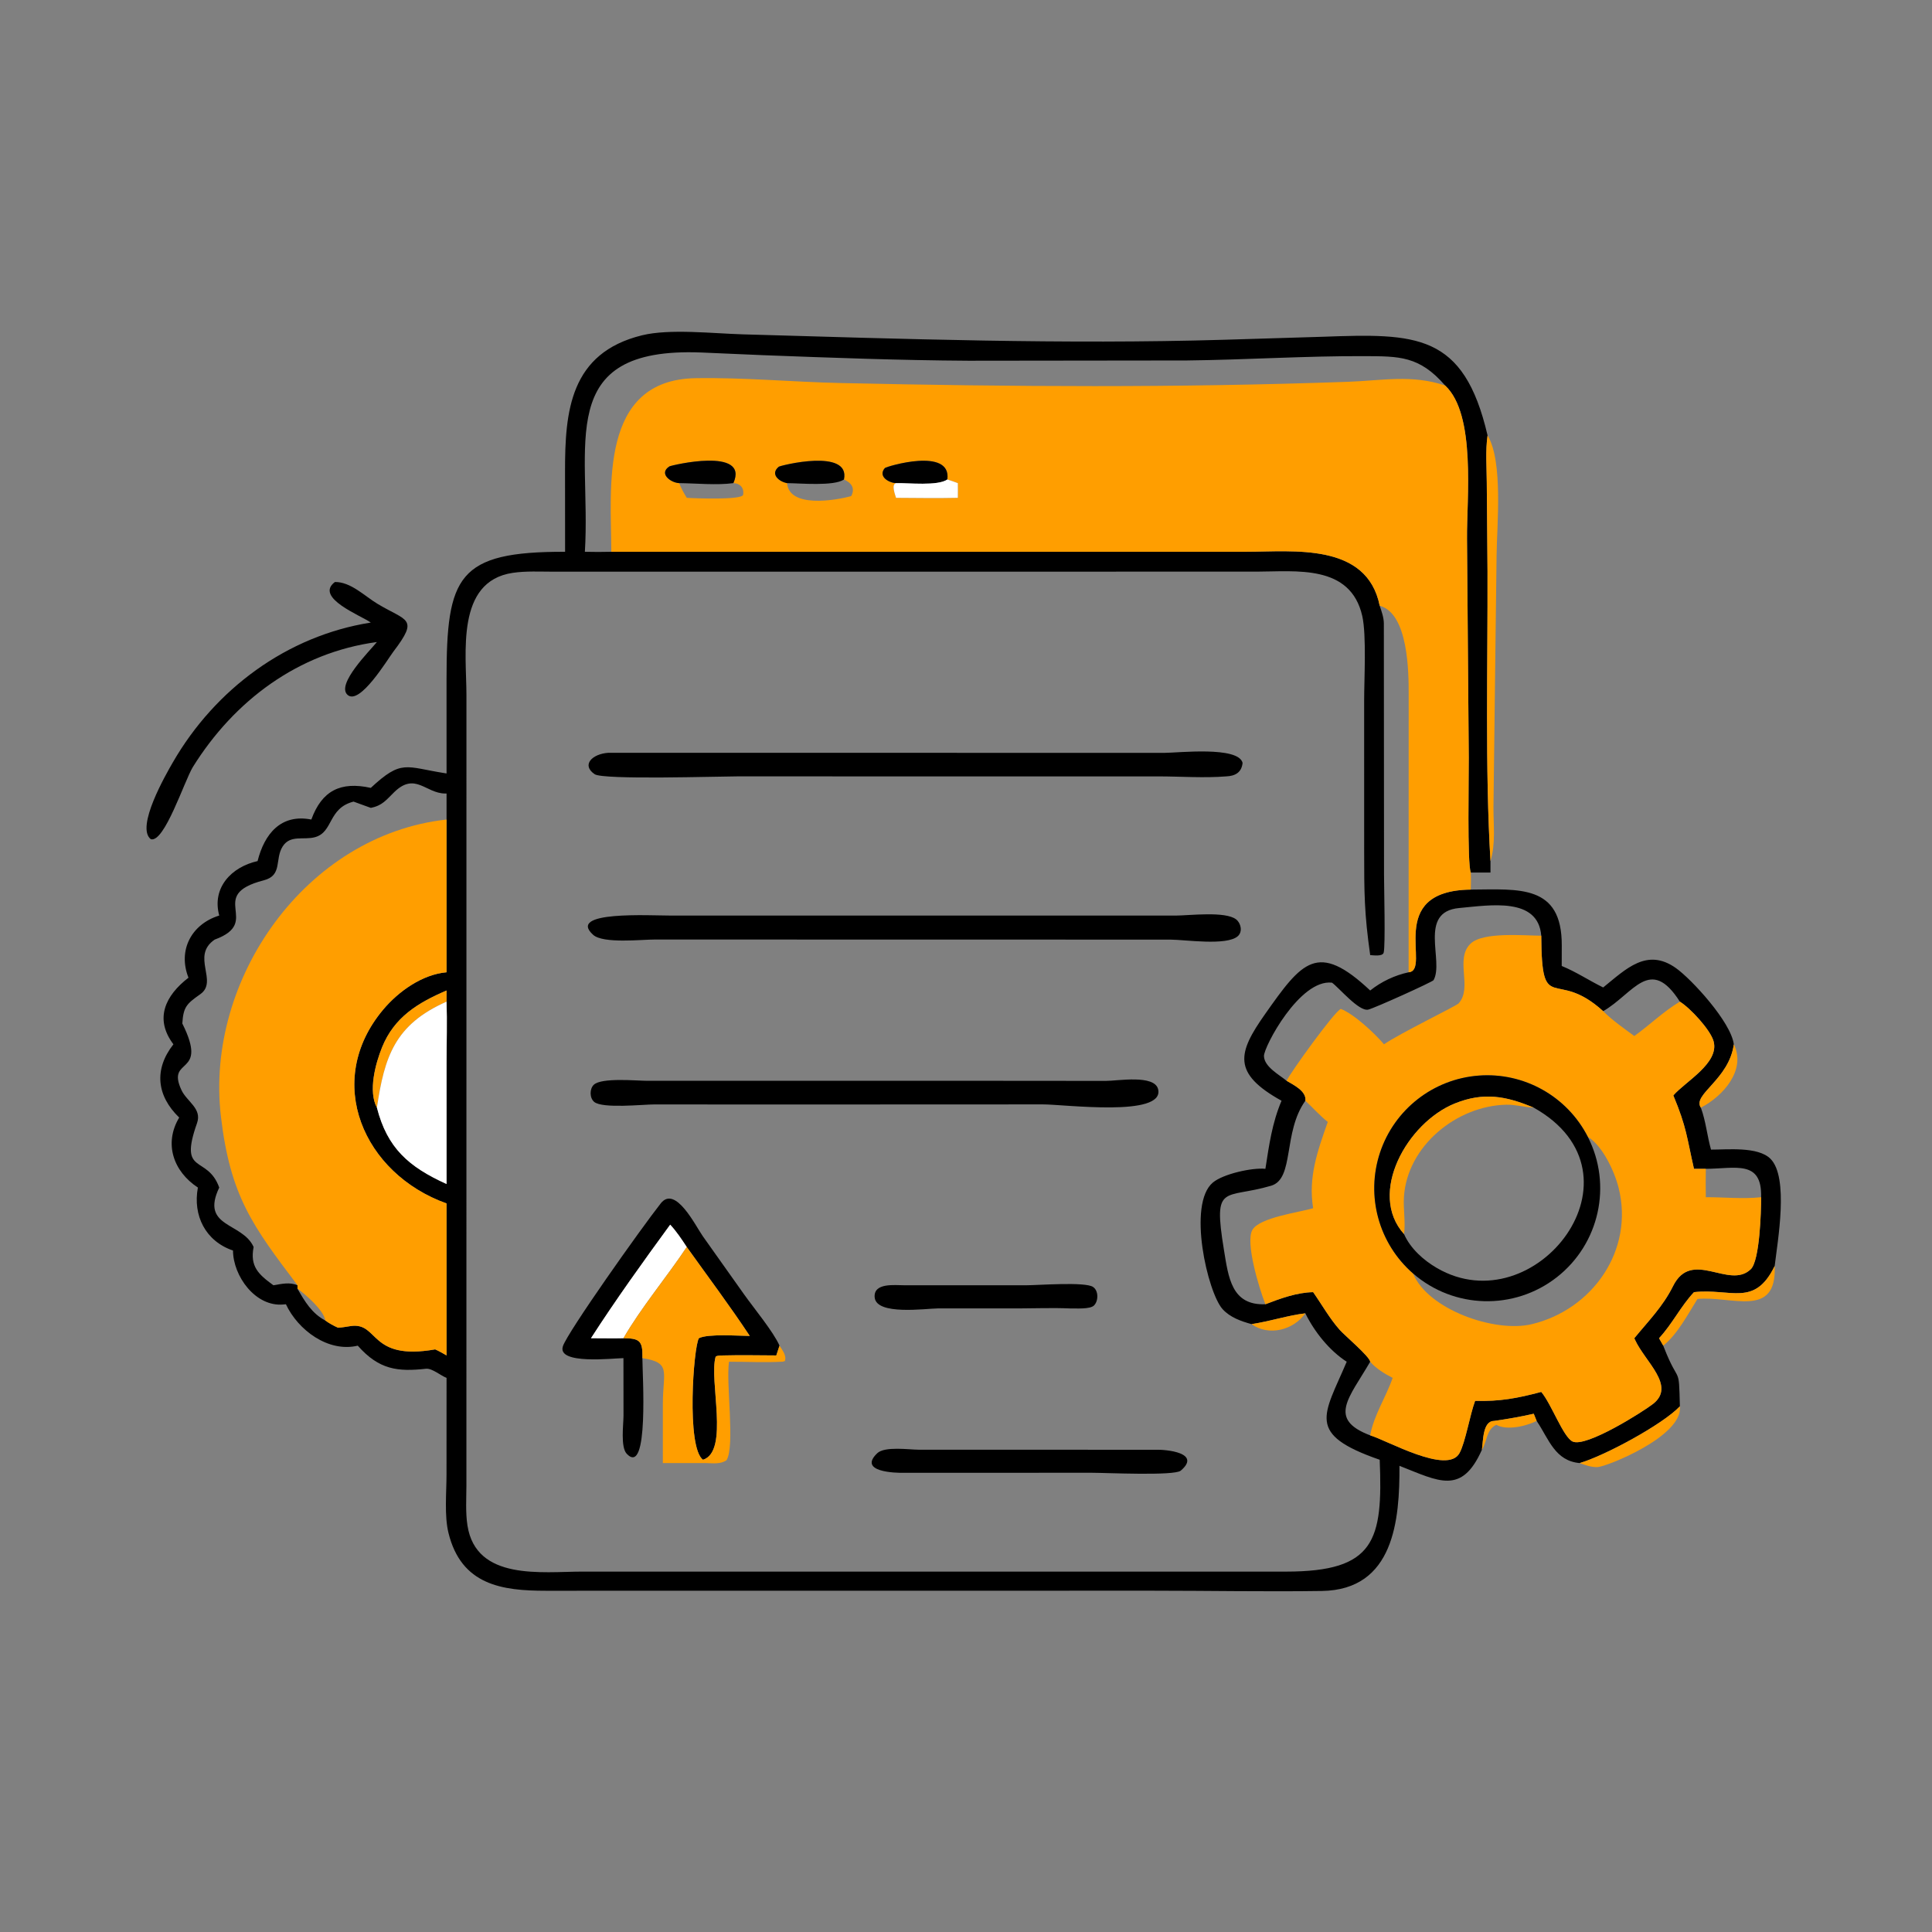
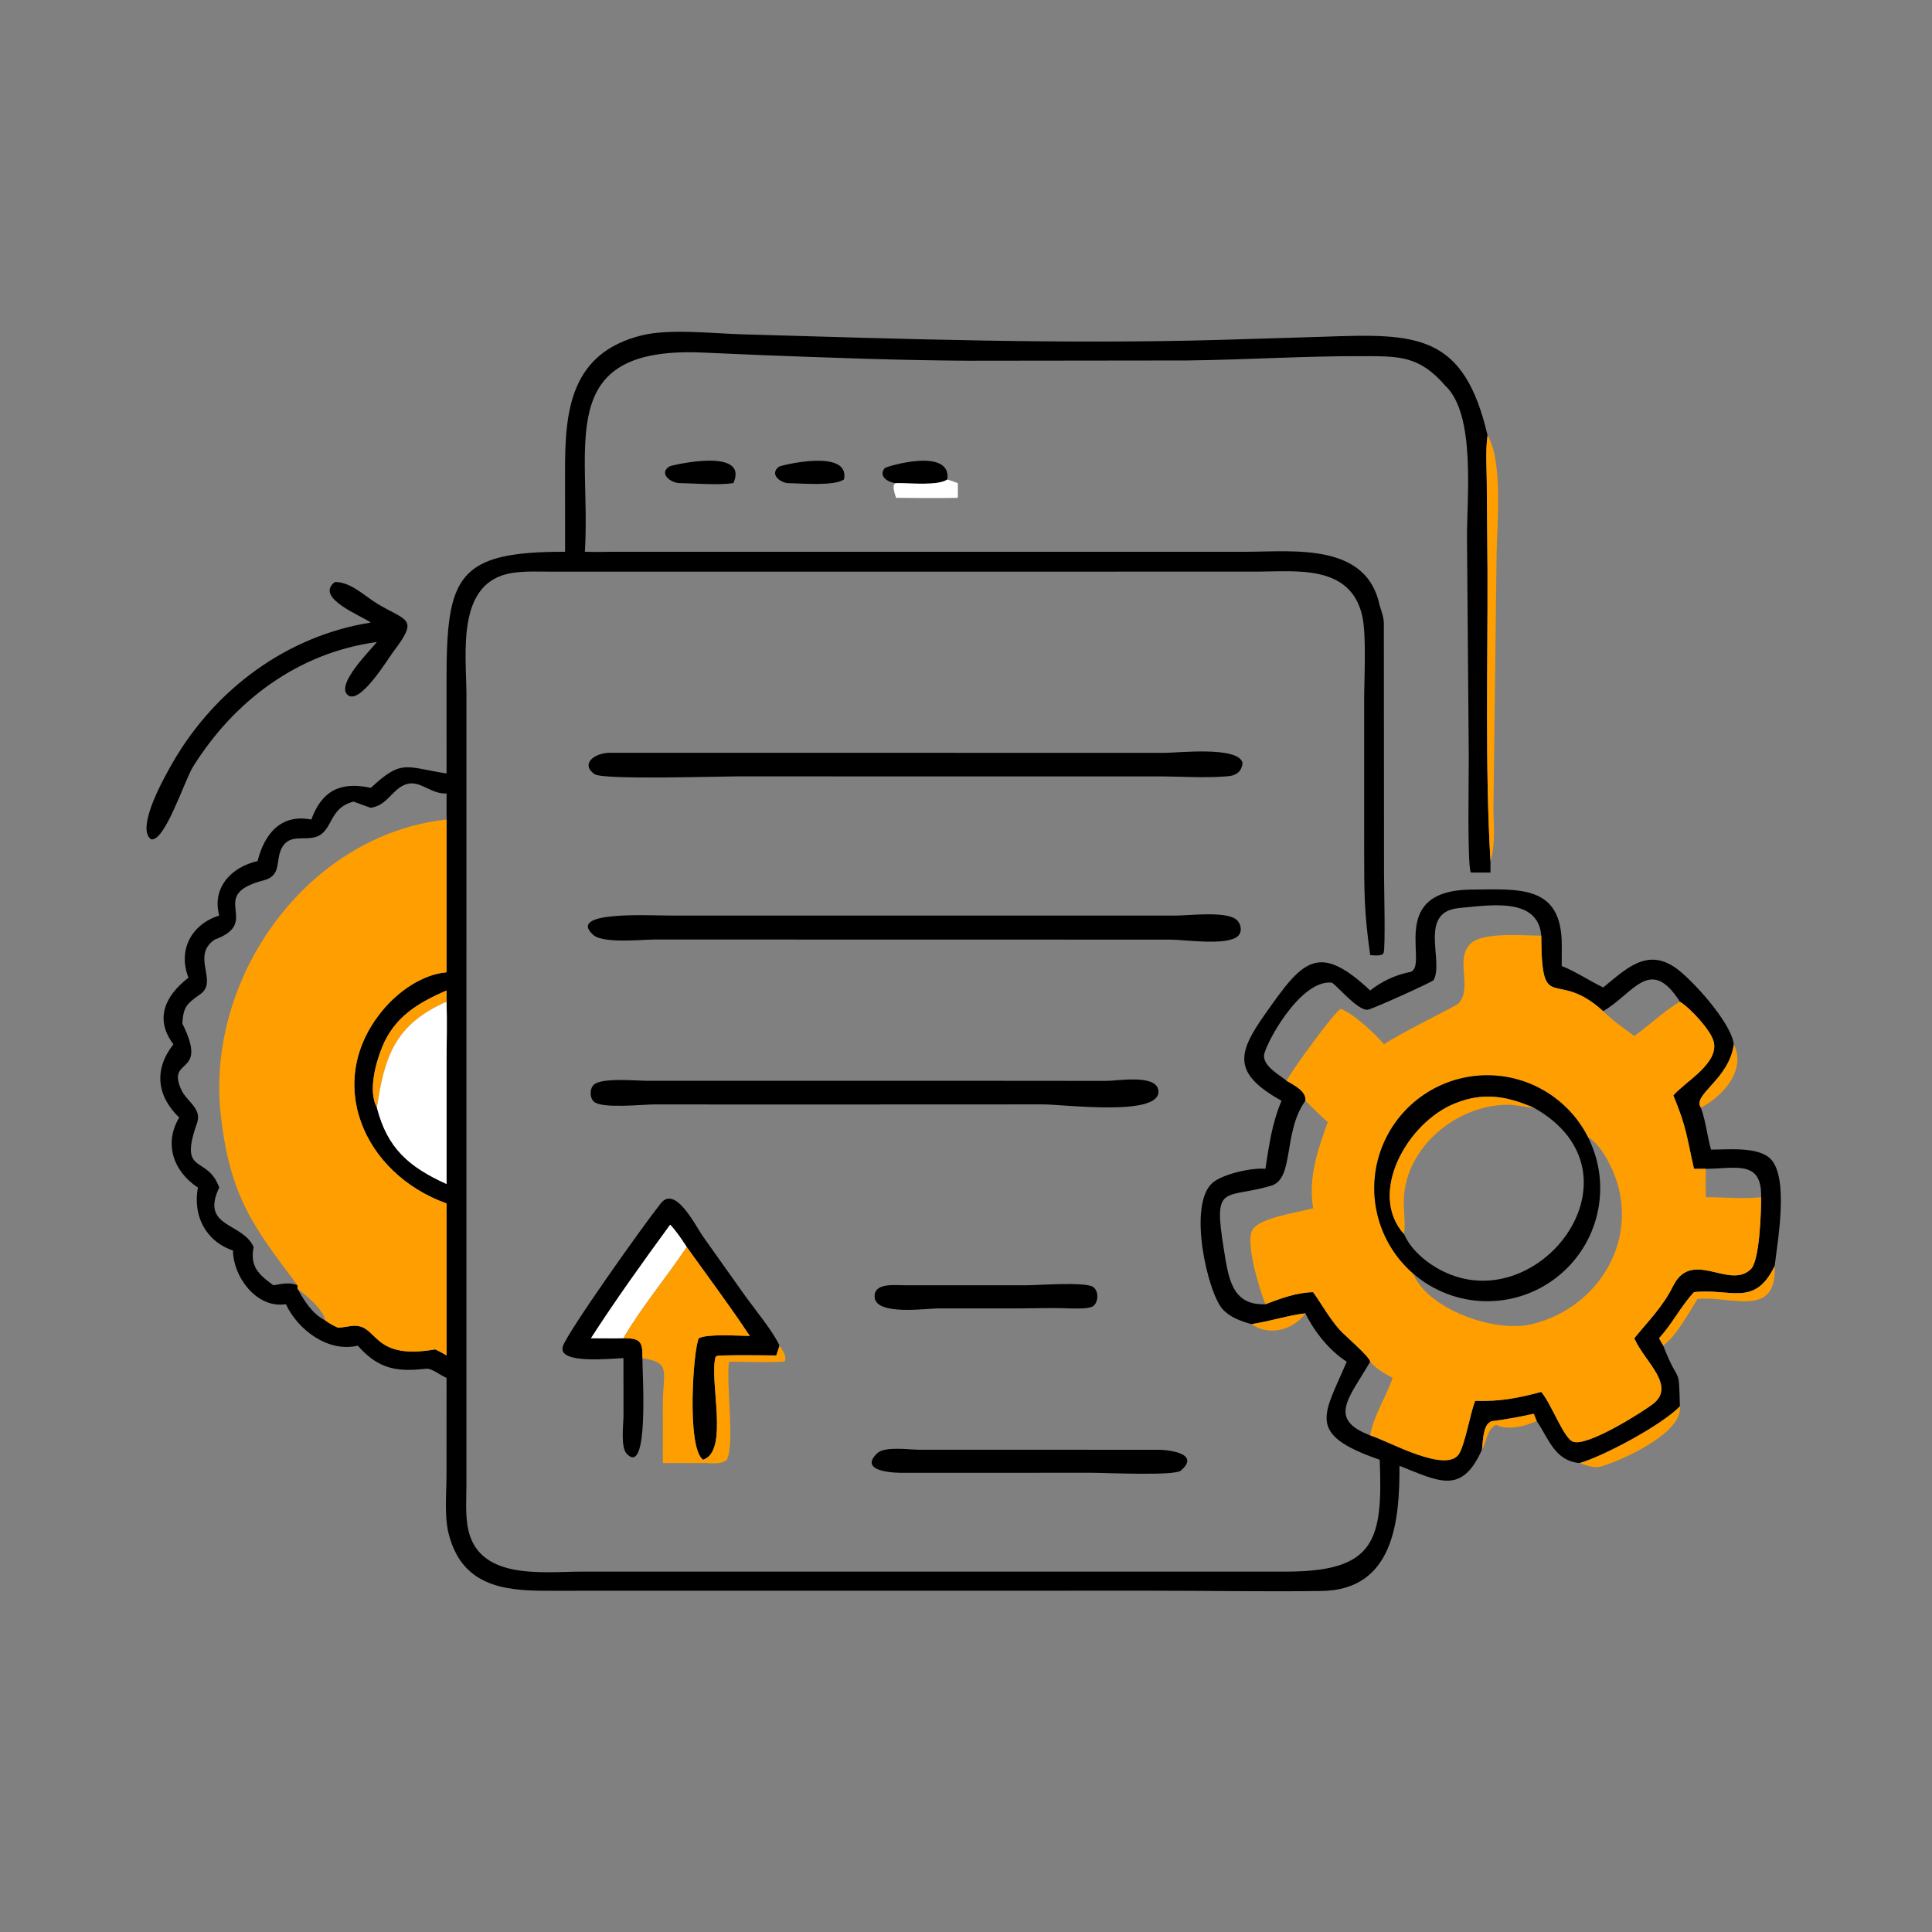
<svg xmlns="http://www.w3.org/2000/svg" width="1024" height="1024">
  <rect width="100%" height="100%" fill="#808080" stroke="none" />
  <path transform="scale(2 2)" d="M382.979 102.17C376.143 94.282 370.777 94.423 361.568 94.381C346.04 94.31 330.23 95.355 314.526 95.528L256.671 95.596C238.531 95.49 220.33 94.814 202.202 94.123L185.829 93.414C146.46 91.881 156.722 118.107 154.999 146.228C157.34 146.298 159.664 146.281 162.003 146.228L330.354 146.221C342.646 146.217 362.259 143.71 365.637 160.527C366.147 162.091 366.721 163.586 366.735 165.248L366.782 231.894C366.781 235.121 367.183 250.699 366.685 252.47C366.385 253.534 363.924 253.149 363.116 253.11C361.539 241.995 361.518 236.687 361.516 225.156L361.513 185.722C361.512 180.001 362.163 168.338 361.016 163.259C357.902 149.475 343.418 151.477 333.076 151.488L146.677 151.501C143.128 151.503 139.396 151.289 135.883 151.811C120.724 154.065 123.598 173.163 123.612 184.125L123.603 393.667C123.595 397.136 123.345 400.805 123.876 404.239C126.156 419.005 143.625 416.503 154.381 416.489L340.868 416.493C364.346 416.468 366.516 408.317 365.637 386.852C345.97 380.037 350.83 375.169 356.892 360.875C352.294 357.908 348.33 352.933 345.932 348.049C341.532 348.534 336.604 350.162 331.673 350.905C328.906 350.156 325.952 349.105 323.989 346.924C320.034 342.531 314.597 319.073 321.43 313.38C324.152 311.112 331.801 309.388 335.344 309.749C336.325 303.453 337.104 297.658 339.62 291.709C326.463 284.4 328.014 279.025 335.24 268.769C345.061 254.831 349.151 249.373 363.116 262.493C366.039 260.152 369.633 258.452 373.296 257.666C379.533 257.13 366.666 236.033 389.775 235.752C402.523 235.676 413.962 234.3 413.884 250.576L413.873 255.991C417.731 257.568 421.14 259.865 424.859 261.686C430.919 256.786 436.44 251.101 444.128 256.545C448.289 259.491 458.738 270.852 459.476 276.75C458.236 286.111 448.387 290.069 450.744 293.538C452.061 297.075 452.406 301.02 453.436 304.659C457.801 304.676 465.877 303.796 469.188 307.089C474.129 312.004 471.08 328.937 470.309 335.493C464.971 346.525 458.654 341.326 448.922 342.435C445.434 346.132 443.192 350.845 439.66 354.644L440.779 356.616L440.919 356.978C445.036 367.515 444.905 361.237 445.185 372.685C440.63 377.517 425.083 385.878 418.614 387.728C412.134 387.144 410.47 381.459 407.411 376.835L407.23 376.565L406.459 374.654C402.985 375.45 399.44 376.062 395.911 376.565C392.904 376.59 393.061 381.971 392.722 384.203C387.347 396.273 381.31 392.554 370.873 388.459C370.935 402.758 369.484 421.346 350.271 421.624C335.321 421.84 320.316 421.552 305.359 421.551L144.645 421.568C133.101 421.566 122.241 420.096 118.849 406.232C117.73 401.66 118.331 395.553 118.33 390.76L118.342 365.149C116.781 364.555 114.496 362.558 112.897 362.733C105.444 363.549 100.471 363.036 94.811 356.616C86.986 358.478 78.972 352.484 75.767 345.636C75.685 345.644 75.603 345.654 75.521 345.662L75.11 345.699C67.69 346.401 61.775 338.159 61.748 331.404C54.435 328.918 51.065 322.099 52.443 314.714C45.931 310.432 43.374 303.052 47.488 296.162C41.517 290.392 40.743 283.401 45.957 276.75C40.844 269.971 43.829 263.81 49.949 259.102C47.068 251.802 50.746 244.904 58.1 242.627C56.096 235.254 61.33 229.749 68.26 228.195C70.067 221.01 74.429 215.603 82.507 217.186C85.307 209.5 90.281 207.037 98.266 208.796C106.477 201.154 107.423 203.255 117.949 204.911L118.342 204.971L118.338 180.051C118.333 152.658 121.229 146.158 149.755 146.228L149.74 124.807C149.731 109.068 151.029 93.522 170.179 88.85C177.496 87.066 188.988 88.38 196.862 88.605C239.39 89.823 281.78 91.292 324.338 90.043L350.531 89.246C375.248 88.366 387.902 88.163 394.221 115.398C393.636 119.38 393.986 123.75 394.009 127.783L394.205 151.406C394.289 176.091 393.531 203.693 394.991 228.195L394.991 231.231L389.775 231.231C388.798 228.972 389.271 205.387 389.239 200.787L388.773 142.861C388.668 132.124 391.227 109.869 382.979 102.17ZM118.342 217.186L118.342 210.29L117.975 210.291C112.811 210.262 110.036 204.533 104.495 209.902C102.352 211.979 101.357 213.488 98.266 214.091C96.724 213.578 95.23 212.955 93.697 212.431C86.875 214.185 88.36 220.485 83.518 221.85C80.463 222.711 76.915 221.128 74.889 224.351C72.777 227.712 74.918 232 69.914 233.289C54.422 237.28 69.723 244.338 56.898 249C50.506 253.349 57.942 260.041 53.081 263.47C49.445 266.035 48.591 266.838 48.316 271.24C55.437 285.491 43.91 279.901 48.084 288.87C49.517 291.951 53.588 293.76 52.215 297.637C47.237 311.689 54.918 305.879 58.1 314.714C53.017 325.364 64.252 323.843 67.213 330.469C66.204 335.624 68.49 337.727 72.454 340.608C74.648 340.257 76.713 339.714 78.84 340.608L78.84 341.515C80.713 344.844 82.692 348.116 86.196 349.938C87.299 350.731 88.346 351.31 89.584 351.86C90.716 351.804 91.831 351.581 92.952 351.419C100.465 350.338 97.759 360.688 115.325 357.602C116.372 358.061 117.35 358.638 118.342 359.203L118.342 318.923C96.374 311.076 85.555 286.651 101.527 267.585C105.595 262.729 111.894 258.235 118.342 257.666L118.342 217.186ZM408.448 247.972C407.621 237.685 394.929 239.884 386.712 240.635C375.677 241.643 382.765 254.741 379.904 259.757C379.647 260.209 364.117 267.242 362.571 267.562C360.094 268.073 354.941 261.835 352.992 260.418C344.44 259.404 334.898 277.462 334.963 279.873C335.039 282.729 339.055 284.841 340.959 286.42C342.773 287.502 346.294 289.161 345.932 291.709C339.926 300.096 343.088 312.395 336.858 314.232C324.421 317.9 321.426 313.332 324.343 331.149C325.546 338.495 326.333 346.01 335.344 345.636C339.365 344.109 343.659 342.51 347.996 342.435C350.351 345.792 352.308 349.34 355.042 352.433C356.325 353.885 362.968 359.489 363.116 360.875C357.567 370.43 351.71 376.067 363.116 380.385C367.6 381.717 383.588 390.875 386.78 385.094C388.349 382.253 389.547 374.912 390.92 371.242C397.447 371.445 402.186 370.534 408.448 368.872C411.189 372.144 414.243 380.789 416.74 382.008C420.275 383.734 435.573 374.018 438.076 372.051C444.198 367.239 435.955 360.916 433.286 355.037L433.109 354.644C436.889 350.023 440.667 346.277 443.381 340.821C448.362 330.808 458.261 341.879 463.981 336.353C466.339 334.076 466.733 321.066 466.713 317.271C466.987 307.249 459.832 309.727 452.059 309.749L448.922 309.749C447.029 301.48 447 298.787 443.452 290.301C446.575 286.655 455.694 281.749 454.123 275.961C453.294 272.903 447.879 267.091 445.185 265.451C437.297 253.087 432.897 263.338 424.859 267.971C412.033 256.287 408.57 269.601 408.448 247.972ZM118.342 265.451L118.342 262.493C110.747 265.756 104.487 269.536 101.245 277.556C99.513 281.84 97.519 289.2 99.885 293.538C102.634 304.244 108.278 309.215 118.342 313.777L118.343 281.664C118.346 276.267 118.523 270.843 118.342 265.451Z" />
-   <path fill="#FF9E00" transform="scale(2 2)" d="M162.003 146.228C161.968 129.391 158.629 100.635 184.361 100.221C197.254 100.014 210.042 101.23 222.92 101.513C268.445 102.514 311.679 102.796 357.177 101.182C366.242 100.86 374.188 99.19 382.979 102.17C391.227 109.869 388.668 132.124 388.773 142.861L389.239 200.787C389.271 205.387 388.798 228.972 389.775 231.231C389.849 232.742 389.815 234.24 389.775 235.752C366.666 236.033 379.533 257.13 373.296 257.666L373.313 183.954C373.319 178.272 373.25 162.59 365.637 160.527C362.259 143.71 342.646 146.217 330.354 146.221L162.003 146.228ZM223.661 127.07C225.415 118.705 206.777 123.359 206.375 123.692C203.972 125.686 206.548 127.681 208.579 128.034C209.125 134.65 221.205 132.676 225.581 131.47C226.711 129.306 225.563 127.919 223.661 127.07ZM251.057 127.07C252.215 118.377 234.826 123.646 234.489 124.041C232.605 126.252 235.514 127.946 237.456 128.034C236.137 128.413 237.226 131.048 237.456 131.93C242.911 131.961 248.383 132.053 253.836 131.93C253.866 130.632 253.846 129.333 253.836 128.034C252.927 127.673 251.983 127.383 251.057 127.07ZM194.357 128.034C198.654 118.35 177.83 123.324 177.404 123.598C174.452 125.497 177.762 127.94 179.99 128.034C180.517 129.416 181.229 130.674 182.001 131.93C184.201 132.079 196.674 132.537 196.935 131.122C197.274 129.284 196.063 128.052 194.357 128.034Z" />
  <path fill="#FF9E00" transform="scale(2 2)" d="M394.991 228.195C393.531 203.693 394.289 176.091 394.205 151.406L394.009 127.783C393.986 123.75 393.636 119.38 394.221 115.398C398.395 122.262 396.684 139.309 396.61 147.173L395.785 213.768C395.75 218.545 396.418 223.551 394.991 228.195Z" />
  <path transform="scale(2 2)" d="M237.456 128.034C235.514 127.946 232.605 126.252 234.489 124.041C234.826 123.646 252.215 118.377 251.057 127.07C248.517 128.842 240.769 127.96 237.456 128.034Z" />
  <path transform="scale(2 2)" d="M194.357 128.034C189.985 128.632 184.462 128.084 179.99 128.034C177.762 127.94 174.452 125.497 177.404 123.598C177.83 123.324 198.654 118.35 194.357 128.034Z" />
  <path transform="scale(2 2)" d="M208.579 128.034C206.548 127.681 203.972 125.686 206.375 123.692C206.777 123.359 225.415 118.705 223.661 127.07C220.992 128.899 212.077 128.065 208.579 128.034Z" />
  <path fill="white" transform="scale(2 2)" d="M251.057 127.07C251.983 127.383 252.927 127.673 253.836 128.034C253.846 129.333 253.866 130.632 253.836 131.93C248.383 132.053 242.911 131.961 237.456 131.93C237.226 131.048 236.137 128.413 237.456 128.034C240.769 127.96 248.517 128.842 251.057 127.07Z" />
  <path transform="scale(2 2)" d="M98.266 164.984C95.798 163.183 83.225 158.392 88.75 154.238C92.934 154.175 96.606 157.946 100.007 159.998C107.803 164.701 111.119 163.671 104.25 172.688C102.766 174.637 95.35 187.006 92.117 184.157C88.967 181.382 98.085 172.395 99.885 170.146C79.104 172.94 62.092 185.63 51.094 203.288C48.8 207.115 43.569 223.399 39.974 222.4C35.881 219.236 43.948 205.245 45.862 201.937C57.044 182.623 76.023 168.501 98.266 164.984Z" />
  <path transform="scale(2 2)" d="M324.943 205.749C319.247 206.221 312.786 205.756 307.012 205.752L195.287 205.748C190.422 205.748 159.871 206.716 157.598 205.176C153.98 202.725 156.952 199.774 161.231 199.497L308.623 199.517C312.114 199.519 328.191 197.671 329.3 202.178C329.036 204.754 327.287 205.659 324.943 205.749Z" />
  <path fill="#FF9E00" transform="scale(2 2)" d="M78.84 340.608C66.936 324.859 61.008 316.984 58.538 295.796C54.309 259.502 81.068 221.271 118.342 217.186L118.342 257.666C111.894 258.235 105.595 262.729 101.527 267.585C85.555 286.651 96.374 311.076 118.342 318.923L118.342 359.203C117.35 358.638 116.372 358.061 115.325 357.602C97.759 360.688 100.465 350.338 92.952 351.419C91.831 351.581 90.716 351.804 89.584 351.86C88.346 351.31 87.299 350.731 86.196 349.938C85.889 347.308 80.942 343.023 78.84 341.515L78.84 340.608Z" />
  <path transform="scale(2 2)" d="M273.625 249L173.494 248.982C170.044 248.979 159.854 250.13 157.202 247.747C150.066 241.333 172.068 242.638 177.891 242.637L212.583 242.627L311.642 242.637C315.167 242.623 324.738 241.422 327.585 243.646C328.865 244.647 329.353 246.894 328.056 248.075C325.155 250.719 314.044 249.02 310.25 249.011L273.625 249Z" />
  <path fill="#FF9E00" transform="scale(2 2)" d="M366.776 276.75C371.004 273.828 385.91 266.615 386.544 265.913C390.348 261.7 385.434 254.169 389.73 250.066C393.052 246.893 403.966 247.958 408.448 247.972C408.57 269.601 412.033 256.287 424.859 267.971C427.218 270.342 430.407 272.57 433.109 274.559C437.208 271.623 440.832 268.04 445.185 265.451C447.879 267.091 453.294 272.903 454.123 275.961C455.694 281.749 446.575 286.655 443.452 290.301C447 298.787 447.029 301.48 448.922 309.749L452.059 309.749C452.041 312.255 451.998 314.765 452.059 317.271C456.905 317.254 461.903 317.797 466.713 317.271C466.733 321.066 466.339 334.076 463.981 336.353C458.261 341.879 448.362 330.808 443.381 340.821C440.667 346.277 436.889 350.023 433.109 354.644L433.286 355.037C435.955 360.916 444.198 367.239 438.076 372.051C435.573 374.018 420.275 383.734 416.74 382.008C414.243 380.789 411.189 372.144 408.448 368.872C402.186 370.534 397.447 371.445 390.92 371.242C389.547 374.912 388.349 382.253 386.78 385.094C383.588 390.875 367.6 381.717 363.116 380.385C364.058 375.077 367.313 370.249 369.065 365.149C367.052 364.143 364.563 362.611 363.116 360.875C362.968 359.489 356.325 353.885 355.042 352.433C352.308 349.34 350.351 345.792 347.996 342.435C343.659 342.51 339.365 344.109 335.344 345.636C333.639 341.313 329.985 329.208 331.898 325.929C333.824 322.626 344.27 321.303 347.996 320.19C346.655 311.906 349.174 304.994 351.877 297.325C349.773 295.67 347.911 293.531 345.932 291.709C346.294 289.161 342.773 287.502 340.959 286.42C341.77 284.542 353.716 267.91 355.335 267.376C358.827 268.708 364.393 273.92 366.776 276.75ZM420.794 301.278C415.303 290.526 403.891 284.124 391.853 285.043C379.815 285.961 369.506 294.02 365.709 305.48C361.913 316.941 365.371 329.56 374.479 337.484C378.366 346.999 396.1 353.272 405.901 350.93C422.082 347.063 433.122 331.268 428.937 314.732C427.853 310.448 424.702 303.622 420.794 301.278Z" />
  <path fill="#FF9E00" transform="scale(2 2)" d="M118.342 265.451C104.571 271.533 101.889 280.108 99.885 293.538C97.519 289.2 99.513 281.84 101.245 277.556C104.487 269.536 110.747 265.756 118.342 262.493L118.342 265.451Z" />
  <path fill="white" transform="scale(2 2)" d="M99.885 293.538C101.889 280.108 104.571 271.533 118.342 265.451C118.523 270.843 118.346 276.267 118.343 281.664L118.342 313.777C108.278 309.215 102.634 304.244 99.885 293.538Z" />
  <path fill="#FF9E00" transform="scale(2 2)" d="M459.476 276.75C462.849 283.551 456.596 290.542 450.744 293.538C448.387 290.069 458.236 286.111 459.476 276.75Z" />
  <path transform="scale(2 2)" d="M374.479 337.484C365.371 329.56 361.913 316.941 365.709 305.48C369.506 294.02 379.815 285.961 391.853 285.043C403.891 284.124 415.303 290.526 420.794 301.278C427.317 314.049 423.868 329.652 412.57 338.484C401.272 347.316 385.298 346.897 374.479 337.484ZM406.459 293.538C399.152 290.467 393.188 289.344 385.553 292.427C372.92 297.527 362.368 316.274 372.089 327.054C373.771 330.867 377.25 333.984 380.814 336.05C406.918 351.186 437.894 311.179 406.459 293.538Z" />
  <path transform="scale(2 2)" d="M204.71 292.705L173.46 292.684C170.482 292.677 159.667 293.855 157.462 292.011C156.231 290.983 156.218 288.56 157.362 287.474C159.438 285.503 168.785 286.426 171.573 286.426L258.094 286.42L293.072 286.449C296.062 286.473 306.046 284.663 306.93 288.721C308.541 296.12 282.063 292.669 276.427 292.676L204.71 292.705Z" />
  <path fill="#FF9E00" transform="scale(2 2)" d="M406.459 293.538L406.182 293.522C403.874 293.37 401.516 292.711 399.213 292.759C385.998 293.033 372.884 303.738 372.055 317.247C371.858 320.471 372.512 323.9 372.089 327.054C362.368 316.274 372.92 297.527 385.553 292.427C393.188 289.344 399.152 290.467 406.459 293.538Z" />
  <path transform="scale(2 2)" d="M182.001 330.469C180.646 328.417 179.288 326.353 177.606 324.55C170.429 334.363 163.201 344.429 156.612 354.644C159.476 354.623 162.36 354.726 165.22 354.644C169.328 354.685 170.327 355.211 170.247 359.542L170.239 359.921C170.243 364.173 172.043 391.536 166.091 385.267C164.404 383.491 165.237 377.427 165.235 375.181L165.22 359.921C162.687 359.928 147.497 361.745 149.179 356.749C150.455 352.956 169.894 325.513 175.11 318.901C178.996 313.975 184.348 324.914 186.257 327.616L197.166 342.992C199.657 346.514 205.086 353.1 206.576 356.616L205.722 359.203C201.129 359.2 196.503 359.074 191.915 359.203C191.204 359.235 190.243 359.136 189.658 359.522C187.821 365.701 193.367 384.628 186.296 386.852C181.844 383.529 183.776 356.979 185.214 354.641C187.593 353.412 195.616 354.015 198.697 354.037C193.391 346.027 187.588 338.289 182.001 330.469Z" />
  <path fill="white" transform="scale(2 2)" d="M182.001 330.469C176.745 338.38 169.833 346.6 165.22 354.644C162.36 354.726 159.476 354.623 156.612 354.644C163.201 344.429 170.429 334.363 177.606 324.55C179.288 326.353 180.646 328.417 182.001 330.469Z" />
  <path fill="#FF9E00" transform="scale(2 2)" d="M165.22 354.644C169.833 346.6 176.745 338.38 182.001 330.469C187.588 338.289 193.391 346.027 198.697 354.037C195.616 354.015 187.593 353.412 185.214 354.641C183.776 356.979 181.844 383.529 186.296 386.852C193.367 384.628 187.821 365.701 189.658 359.522C190.243 359.136 191.204 359.235 191.915 359.203C196.503 359.074 201.129 359.2 205.722 359.203L206.576 356.616C207.32 357.799 208.576 359.32 207.962 360.778L207.624 360.679L207.712 360.843C202.9 361.133 198.019 360.865 193.195 360.875C192.339 366.67 194.851 383.137 192.539 386.97C190.941 388.076 188.969 387.764 187.114 387.728L175.66 387.728L175.663 372.081C175.655 363.546 178.022 361.118 170.239 359.921L170.247 359.542C170.327 355.211 169.328 354.685 165.22 354.644Z" />
  <path fill="#FF9E00" transform="scale(2 2)" d="M448.922 342.435C458.654 341.326 464.971 346.525 470.309 335.493C470.919 349.58 458.815 343.325 449.843 344.247C447.287 348.33 444.543 353.592 440.779 356.616L439.66 354.644C443.192 350.845 445.434 346.132 448.922 342.435Z" />
  <path transform="scale(2 2)" d="M283.625 346.75C279.047 346.55 274.456 346.73 269.875 346.746L248.566 346.742C245.411 346.757 232.205 348.68 231.795 343.804C231.463 339.86 237.165 340.617 239.655 340.608L272.073 340.608C275.127 340.606 287.514 339.633 289.654 341.045C291.157 342.037 291.121 344.747 289.938 345.951C288.892 347.015 285.145 346.717 283.625 346.75Z" />
  <path fill="#FF9E00" transform="scale(2 2)" d="M331.673 350.905C336.604 350.162 341.532 348.534 345.932 348.049C342.763 352.508 336.235 354.189 331.673 350.905Z" />
  <path fill="#FF9E00" transform="scale(2 2)" d="M418.614 387.728C425.083 385.878 440.63 377.517 445.185 372.685C446.131 380.571 425.827 388.676 423.382 388.791C421.714 388.869 420.16 388.267 418.614 387.728Z" />
  <path fill="#FF9E00" transform="scale(2 2)" d="M392.722 384.203C393.061 381.971 392.904 376.59 395.911 376.565C399.44 376.062 402.985 375.45 406.459 374.654L407.23 376.565C404.514 377.917 399.364 379.185 396.527 377.587C393.836 378.917 394.132 381.959 392.722 384.203Z" />
  <path transform="scale(2 2)" d="M239.655 390.306C237.292 390.383 227.272 390.079 232.49 385.113C234.466 383.232 240.872 384.174 243.38 384.185L306.125 384.203C309.152 384.09 318.47 385.024 312.905 389.739C311.223 391.164 293.081 390.299 289.431 390.299L239.655 390.306Z" />
</svg>